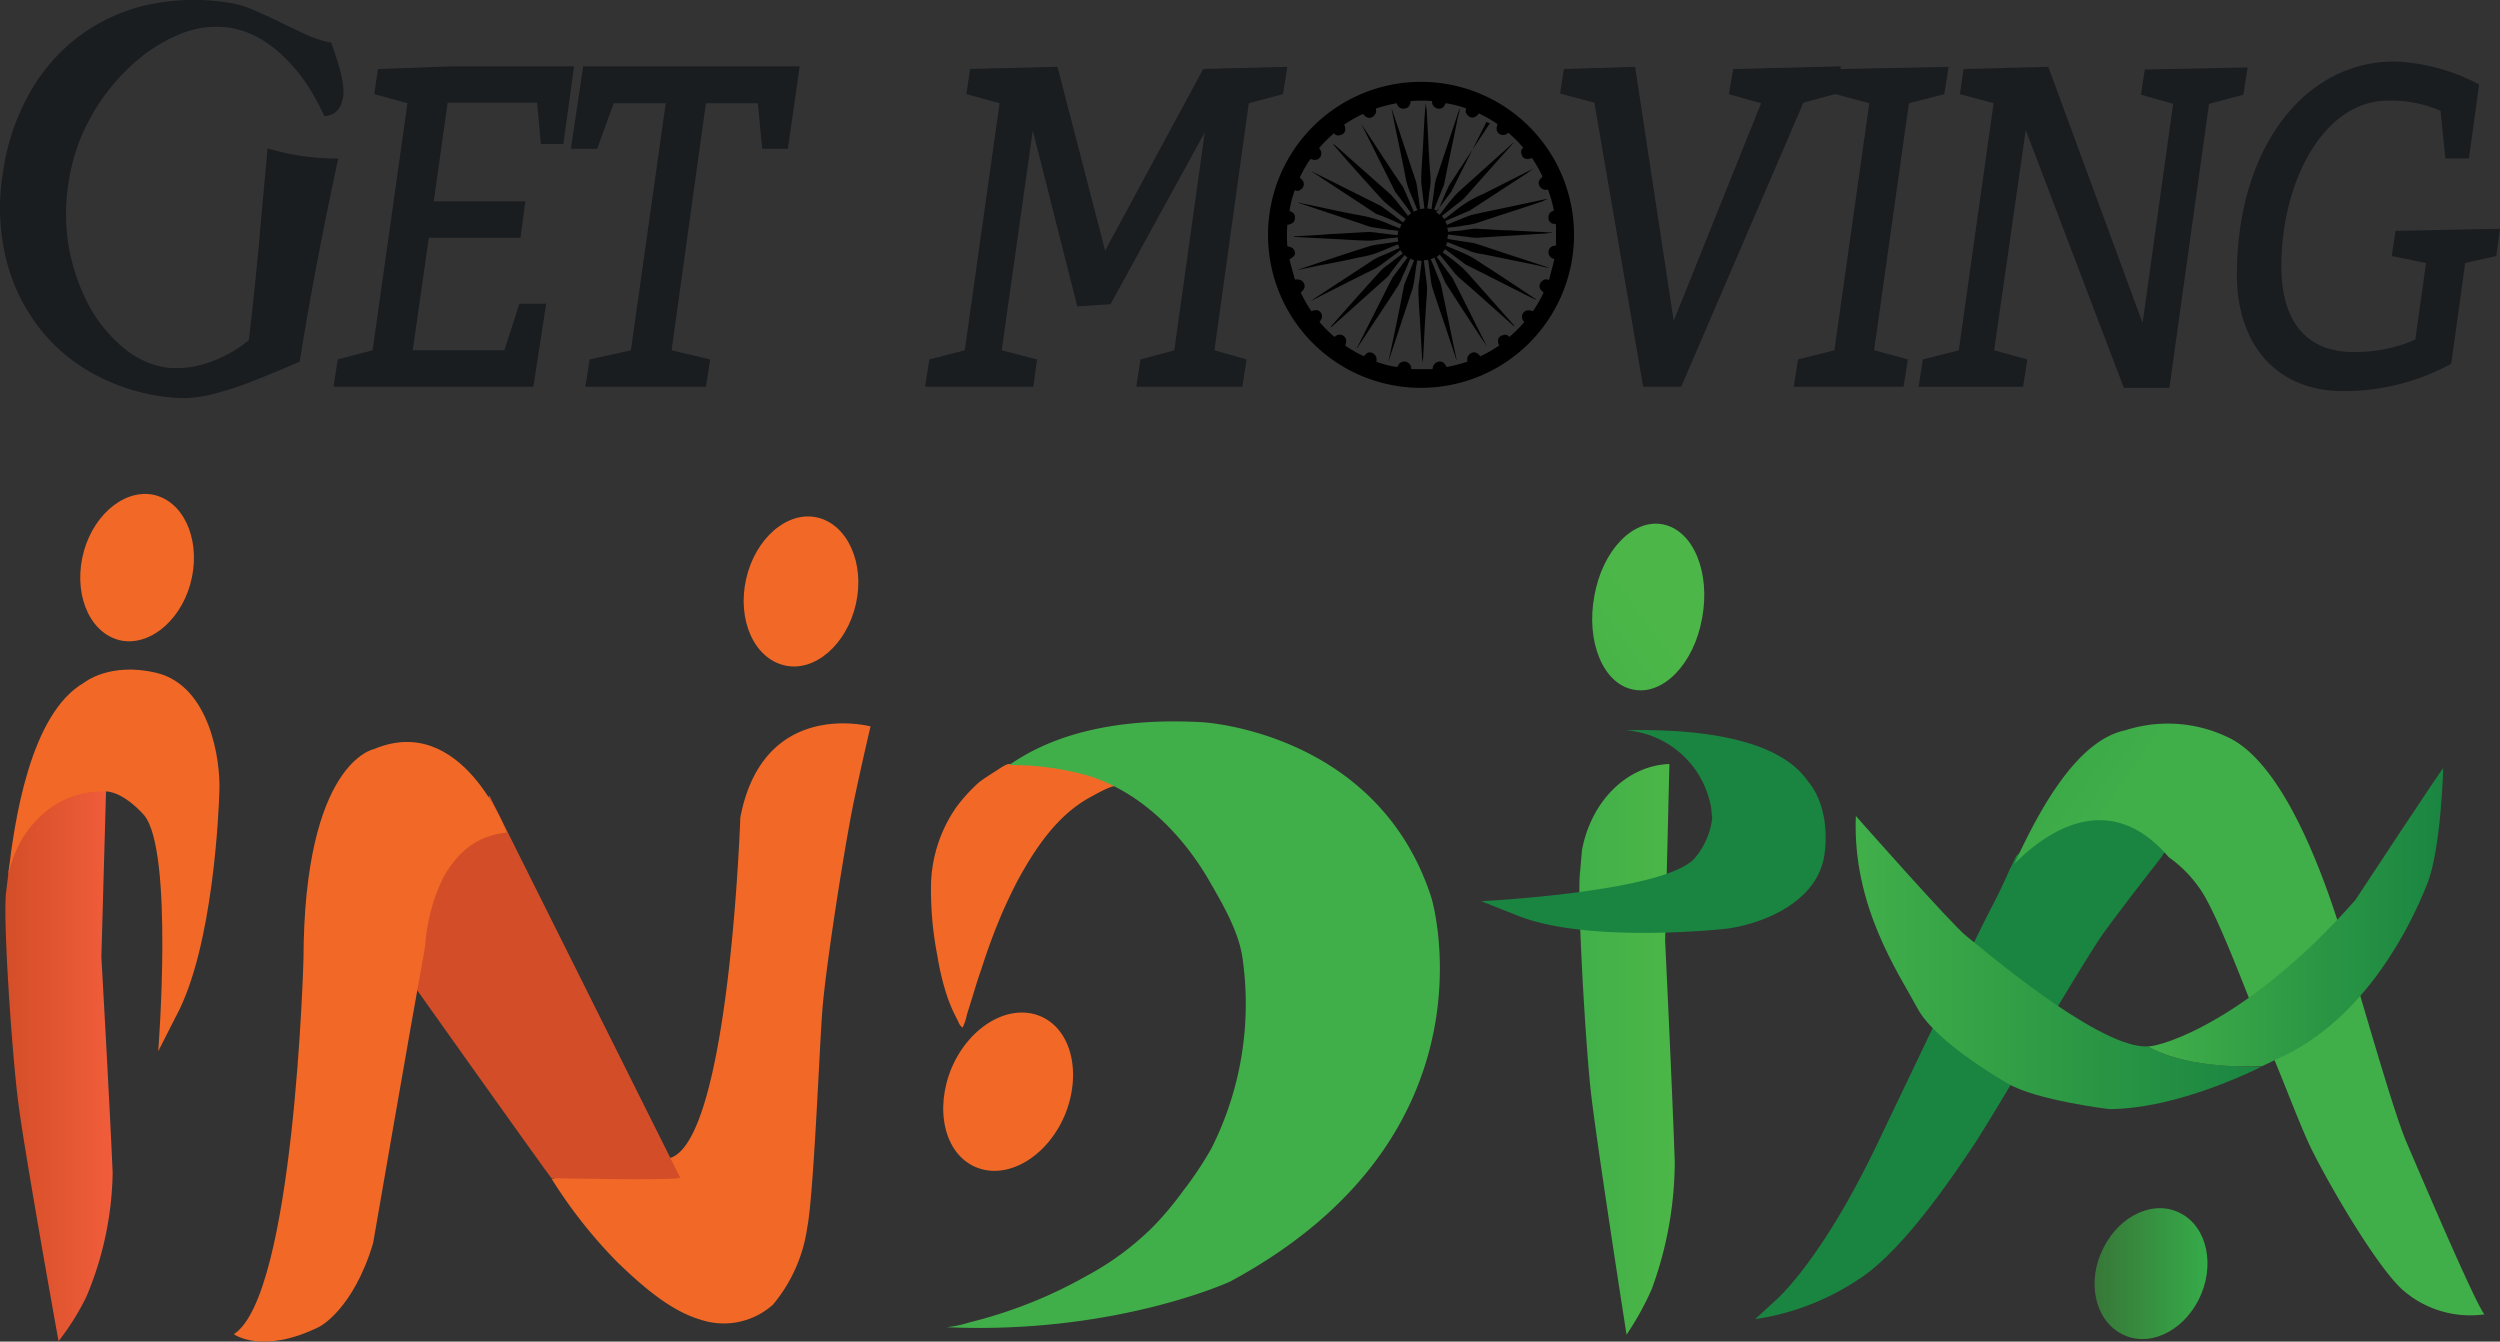
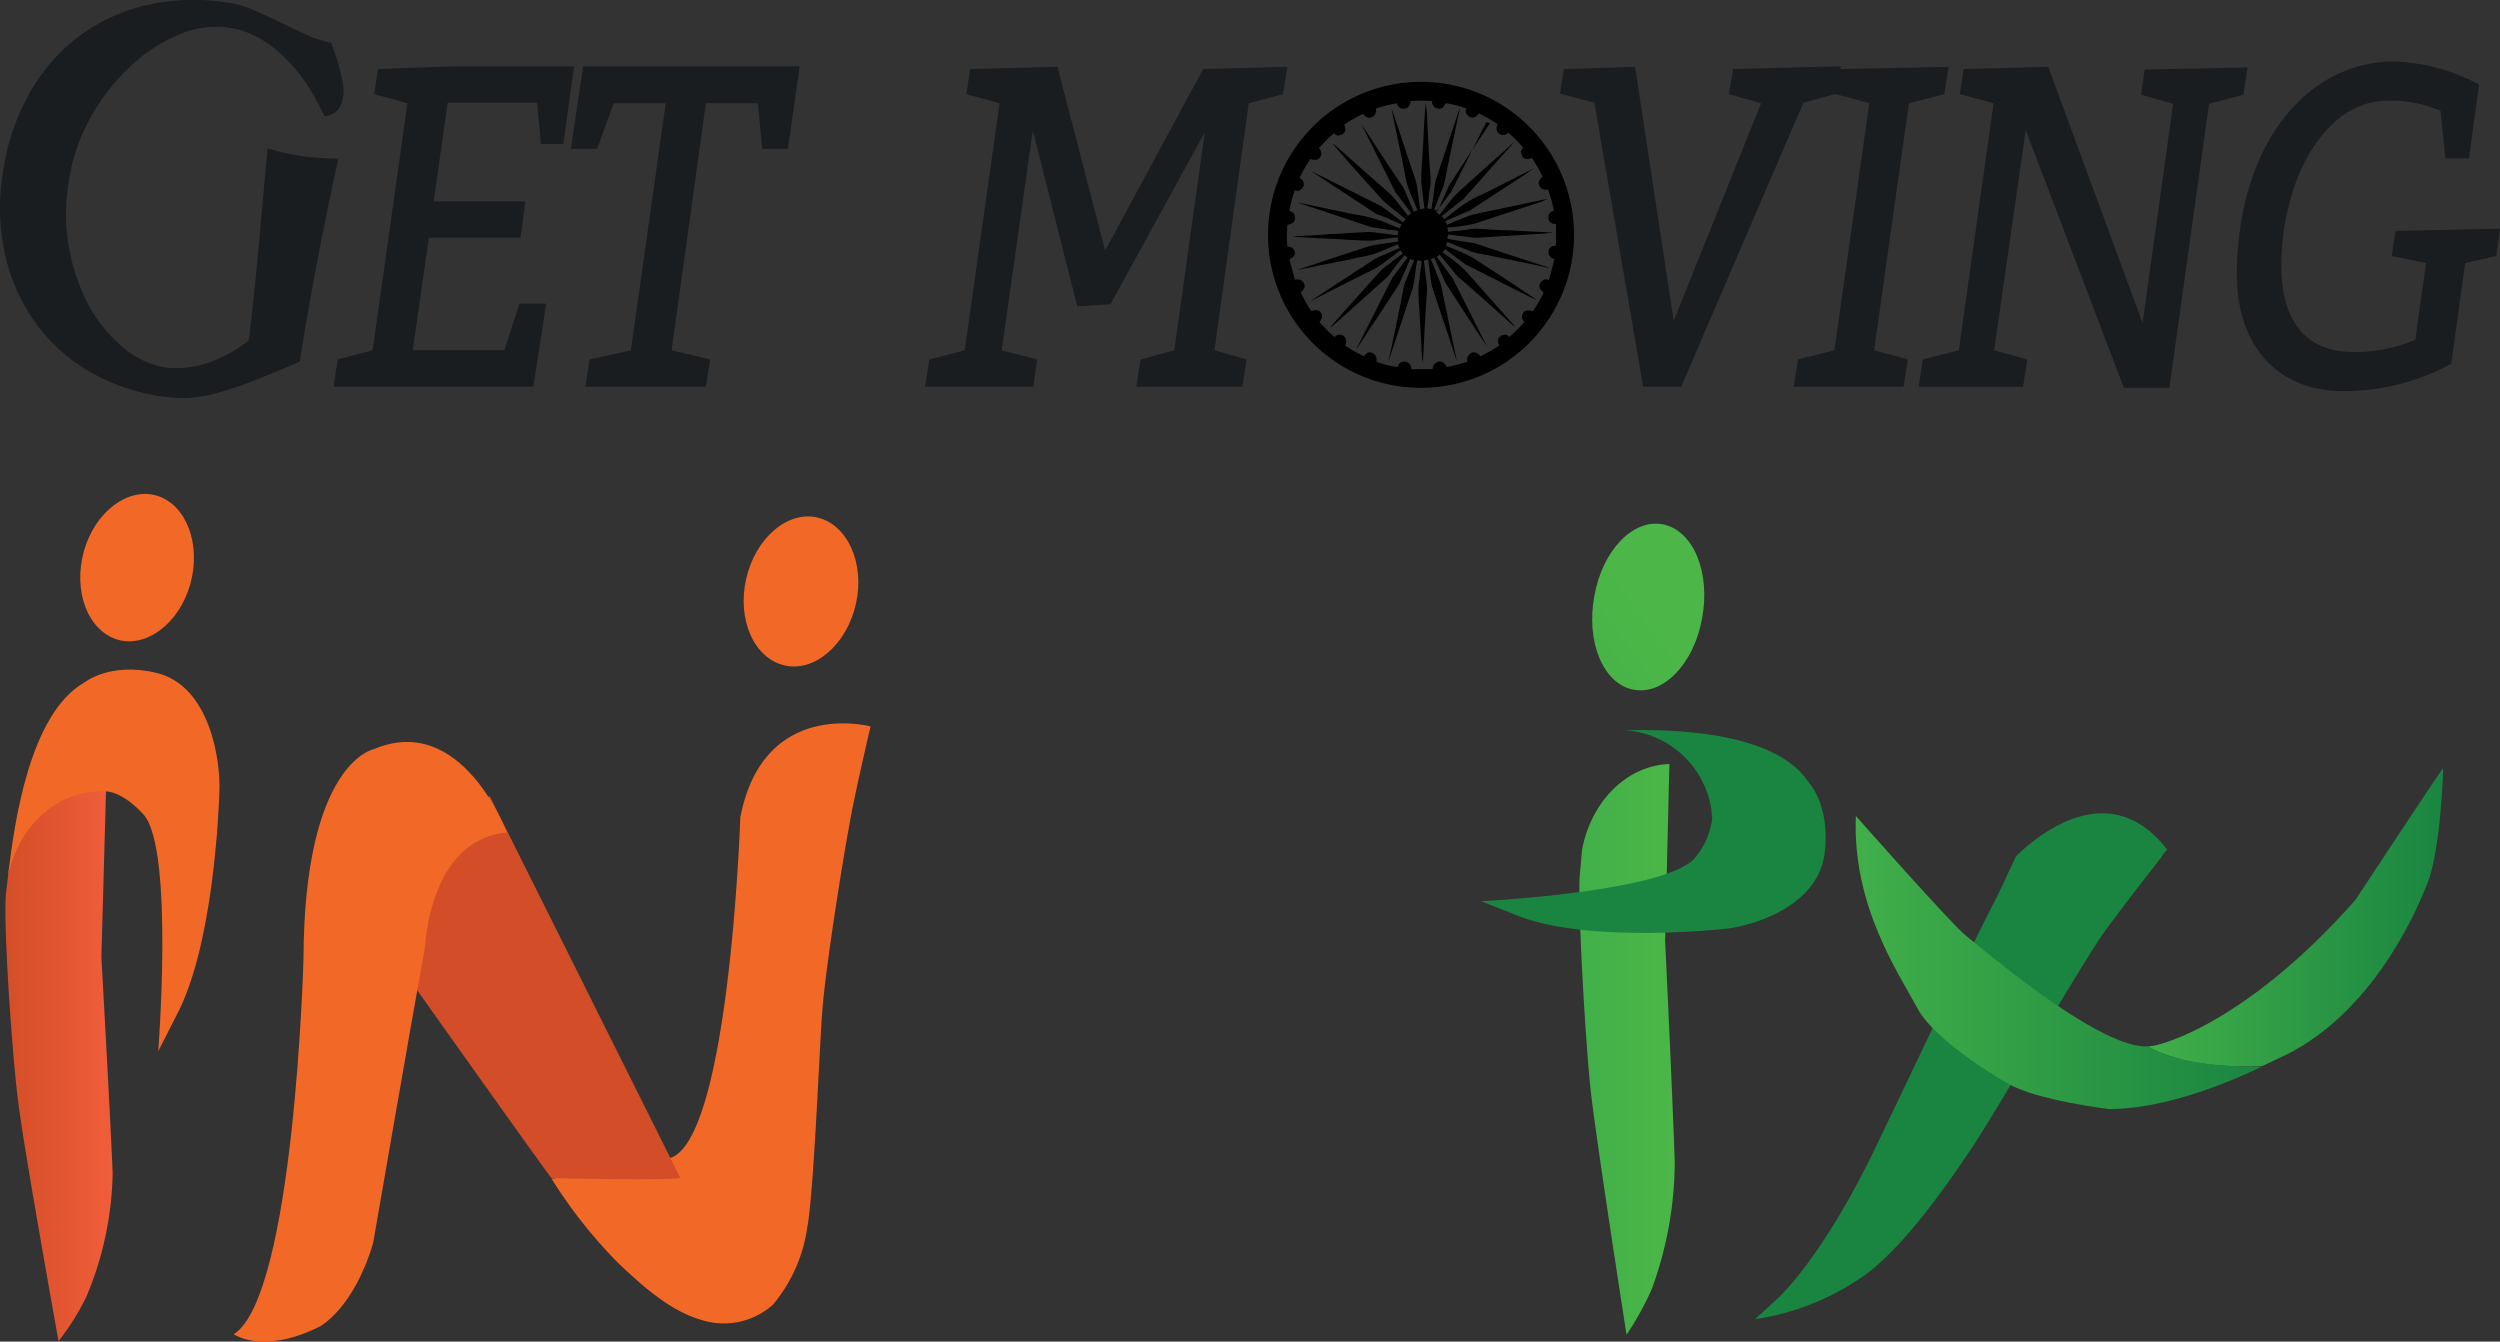
<svg xmlns="http://www.w3.org/2000/svg" xmlns:xlink="http://www.w3.org/1999/xlink" width="199.253" height="106.926" viewBox="0 0 199.253 106.926">
  <rect x="0" y="0" width="199.253" height="106.926" fill="#333333" stroke="none" />
  <defs>
    <linearGradient id="linear-gradient" x1="0.433" y1="-1.054" x2="0.368" y2="-0.952" gradientUnits="objectBoundingBox">
      <stop offset="0" stop-color="#41af49" />
      <stop offset="1" stop-color="#1a8541" />
    </linearGradient>
    <linearGradient id="linear-gradient-2" x1="0.837" y1="-0.523" x2="-0.076" y2="-1.327" xlink:href="#linear-gradient" />
    <linearGradient id="linear-gradient-3" x1="0" y1="-1.595" x2="1.002" y2="-1.595" xlink:href="#linear-gradient" />
    <linearGradient id="linear-gradient-4" x1="0" y1="-1.256" x2="1" y2="-1.256" xlink:href="#linear-gradient" />
    <linearGradient id="linear-gradient-5" x1="-0.003" y1="-8.947" x2="0.999" y2="-8.947" gradientUnits="objectBoundingBox">
      <stop offset="0" stop-color="#387337" />
      <stop offset="1" stop-color="#35af4a" />
    </linearGradient>
    <linearGradient id="linear-gradient-6" x1="0.004" y1="-0.968" x2="1.004" y2="-0.968" gradientUnits="objectBoundingBox">
      <stop offset="0" stop-color="#d34e28" />
      <stop offset="1" stop-color="#f15d3a" />
    </linearGradient>
    <linearGradient id="linear-gradient-7" y1="-0.88" x2="1" y2="-0.88" gradientUnits="objectBoundingBox">
      <stop offset="0" stop-color="#41af49" />
      <stop offset="1" stop-color="#4cb748" />
    </linearGradient>
    <linearGradient id="linear-gradient-8" x1="0.926" y1="-1.88" x2="0.034" y2="-0.682" xlink:href="#linear-gradient" />
    <linearGradient id="linear-gradient-9" x1="0.5" y1="-0.217" x2="0.5" y2="-1.217" xlink:href="#linear-gradient" />
    <linearGradient id="linear-gradient-10" x1="0.306" y1="1.953" x2="1.124" y2="1.093" xlink:href="#linear-gradient-7" />
    <linearGradient id="linear-gradient-11" x1="0.081" y1="-0.85" x2="0.887" y2="-1.782" gradientUnits="objectBoundingBox">
      <stop offset="0" stop-color="#d34e28" />
      <stop offset="1" stop-color="#f06722" />
    </linearGradient>
  </defs>
  <g id="get_moving_india_logo_footer" data-name="get moving india logo footer" transform="translate(-4.467 -8.626)">
    <path id="Path_44" data-name="Path 44" d="M6.616,16.431a14.751,14.751,0,0,1,3.758-4.613,14.51,14.51,0,0,1,5.381-2.691,17.15,17.15,0,0,1,6.833-.3,7.315,7.315,0,0,1,2.093.6c.683.3,1.367.6,2.05.94s1.367.641,2.05.982a9.23,9.23,0,0,0,2.093.683l.513,1.538a10.734,10.734,0,0,1,.427,1.879,2.907,2.907,0,0,1-.214,1.623,1.483,1.483,0,0,1-1.281.811,20.53,20.53,0,0,0-1.11-2.093,13.394,13.394,0,0,0-1.666-2.178,10.388,10.388,0,0,0-2.221-1.836,7.127,7.127,0,0,0-2.862-.982,7.55,7.55,0,0,0-3.758.6,12.91,12.91,0,0,0-3.8,2.477,16.646,16.646,0,0,0-3.16,4.015,15.084,15.084,0,0,0-1.794,5.211,15.39,15.39,0,0,0,.043,5.424,16.042,16.042,0,0,0,1.623,4.57,11.586,11.586,0,0,0,2.733,3.289,6.949,6.949,0,0,0,3.331,1.538,7.58,7.58,0,0,0,2.99-.256,10.378,10.378,0,0,0,3.63-1.922c.3-2.477.555-5.04.811-7.688.214-2.605.47-5.168.683-7.6a19.356,19.356,0,0,0,5.638.811c-.6,2.733-1.153,5.467-1.666,8.157s-.982,5.339-1.409,8.029c-1.666.726-3.032,1.281-4.143,1.708a26.035,26.035,0,0,1-2.862.9,10.674,10.674,0,0,1-2.093.3,13.747,13.747,0,0,1-1.836-.128A16.01,16.01,0,0,1,11.4,38.127a13.737,13.737,0,0,1-4.271-4.015,14.693,14.693,0,0,1-2.306-5.424,17.163,17.163,0,0,1-.128-6.278A17.857,17.857,0,0,1,6.616,16.431Z" transform="translate(0 0)" fill="#191d20" />
    <path id="Path_45" data-name="Path 45" d="M70.245,21.214,76.224,21h9.652l-.854,6.193H83.228l-.3-3.289H75.8l-1.11,7.859h7.3l-.384,2.9H74.3l-1.281,8.969h7.3l1.2-3.716h2.135l-1.025,6.62H66.7l.342-2.178,2.776-.726,2.776-19.689-2.648-.726Z" transform="translate(-35.654 -7.089)" fill="#191d20" />
    <path id="Path_46" data-name="Path 46" d="M126.247,27.577l-.342-3.63h-4.143l-2.733,19.689,3.075.726-.342,2.178h-9.61l.342-2.178,3.289-.726,2.776-19.689h-4.143l-1.324,3.63H111L111.982,21h17.255l-.94,6.577Z" transform="translate(-61.034 -7.089)" fill="#191d20" />
    <path id="Path_47" data-name="Path 47" d="M200.163,43.693l2.563.726-.342,2.178h-8.456l.342-2.178,2.691-.726,2.434-17.383-7.517,13.71-2.648.171-3.545-14.009-2.477,17.511,2.819.726-.3,2.178H177.1l.342-2.178,2.819-.726L183.037,24l-2.648-.726.3-2.007,6.962-.171,3.8,14.649,7.816-14.478,6.705-.171-.342,2.178L202.9,24Z" transform="translate(-98.903 -7.146)" fill="#191d20" />
    <path id="Path_48" data-name="Path 48" d="M295.9,21.214l5.68-.171,3.075,20.244,6.962-17.34-2.563-.726.342-2.007L317.98,21l-.342,2.178-2.648.726L305.252,46.54H302.22L298.333,23.9l-2.733-.726Z" transform="translate(-166.792 -7.089)" fill="#191d20" />
    <path id="Path_49" data-name="Path 49" d="M342.788,21.271l8.755-.171-.342,2.178L348.382,24l-2.776,19.689,2.691.726-.342,2.178H339.2l.342-2.178,2.9-.726L345.222,24l-2.691-.726Z" transform="translate(-191.771 -7.146)" fill="#191d20" />
    <path id="Path_50" data-name="Path 50" d="M365.789,23.278l.3-2.007,6.748-.171,7.517,20.415,2.434-17.468-2.563-.726.3-2.007,8.2-.171-.342,2.178-2.733.726-3.16,22.636h-3.63L371.042,26.14l-2.52,17.554,2.648.726-.342,2.178H362.5l.342-2.178,2.862-.726L368.479,24Z" transform="translate(-205.12 -7.146)" fill="#191d20" />
    <path id="Path_51" data-name="Path 51" d="M440.393,27.83h-1.879l-.384-3.8a9.921,9.921,0,0,0-4.185-.811c-5.125,0-8.5,6.449-8.5,13.2,0,4.143,1.794,6.833,5.723,6.833a11.959,11.959,0,0,0,4.954-.982l.854-6.107-2.733-.555.3-2.007,8.328-.171-.3,2.178-2.477.555-1.11,8.029a17.809,17.809,0,0,1-8.627,2.178c-5.3,0-8.456-3.716-8.456-9.268,0-10.037,5.339-17,12.557-17a15.385,15.385,0,0,1,6.748,1.836Z" transform="translate(-239.151 -6.573)" fill="#191d20" />
    <path id="Path_52" data-name="Path 52" d="M352.8,163.821c-.171.384-.342.726-.513,1.068-.512,1.153-.982,2.136-1.324,2.776-1.58,3.032-4.869,9.994-9.353,19.347-4.484,9.311-8.029,12.258-8.029,12.258L332,200.722a20.189,20.189,0,0,0,8.157-3.118c3.545-2.221,7.517-8.158,9.183-10.635s9.012-15.119,10.506-17.126c1.452-2.007,4.527-5.937,4.527-5.937a2.626,2.626,0,0,1,.47-.6C360.4,157.543,354.849,161.814,352.8,163.821Z" transform="translate(-187.646 -86.957)" fill="url(#linear-gradient)" />
-     <path id="Path_53" data-name="Path 53" d="M411.663,177.08c-1.2-2.776-4.057-13.154-5.424-17.425s-4.484-12.9-8.841-14.906a11.059,11.059,0,0,0-8.157-.555c-3.887.811-6.876,6.364-8.841,10.635,2.135-2.135,7.346-6.321,12.3-.513a10.005,10.005,0,0,1,2.392,2.392c1.452,1.922,4.1,9.268,5.253,11.959,1.2,2.691,2.349,5.851,3.374,8.158.9,2.093,5.253,9.823,7.6,11.959a8.173,8.173,0,0,0,6.535,1.965C417.087,189.808,412.859,179.857,411.663,177.08Z" transform="translate(-215.375 -77.367)" fill="url(#linear-gradient-2)" />
    <path id="Path_54" data-name="Path 54" d="M374.054,179.265h-.3c-4.057-.171-13.069-7.944-14.179-8.8s-8.8-9.567-8.8-9.567c-.3,7.218,3.459,12.6,4.912,15.333s7.175,5.979,7.175,5.979c2.306,1.367,8.115,2.05,8.115,2.05,4.57,0,9.866-2.264,12.129-3.374C381.144,180.888,376.745,180.845,374.054,179.265Z" transform="translate(-198.394 -87.239)" fill="url(#linear-gradient-3)" />
    <path id="Path_55" data-name="Path 55" d="M421.828,162.5c-8.414,9.524-15.333,11.66-16.528,11.66,2.691,1.58,7.09,1.666,9.1,1.58.726-.342,1.153-.555,1.153-.555,7.261-3.16,10.934-11.233,12-13.966,1.11-2.733,1.281-9.225,1.281-9.225C428.876,151.782,421.828,162.5,421.828,162.5Z" transform="translate(-229.64 -82.136)" fill="url(#linear-gradient-4)" />
-     <path id="Path_56" data-name="Path 56" d="M403.651,241.354c-1.324,2.648-4.1,3.887-6.193,2.733-2.093-1.11-2.776-4.186-1.409-6.833,1.324-2.648,4.1-3.887,6.193-2.733C404.334,235.631,404.975,238.706,403.651,241.354Z" transform="translate(-223.934 -129.169)" fill="url(#linear-gradient-5)" />
    <path id="Path_57" data-name="Path 57" d="M178.6,208.5Z" transform="translate(-99.762 -114.509)" fill="none" />
    <path id="Path_58" data-name="Path 58" d="M216.2,217.1" transform="translate(-121.304 -119.436)" fill="#fff" opacity="0.5" />
    <path id="Path_59" data-name="Path 59" d="M5.742,161.905c-.085.811-.171,1.495-.214,1.837-.256,2.093.47,12.941.982,16.785.47,3.8,3.2,18.963,3.2,18.963a19.755,19.755,0,0,0,2.221-3.545,26.43,26.43,0,0,0,2.093-9.866c-.214-5.082-.9-17.212-.9-17.212l.384-13.667A8.445,8.445,0,0,0,5.742,161.905Z" transform="translate(-0.578 -83.973)" fill="url(#linear-gradient-6)" />
    <path id="Path_60" data-name="Path 60" d="M22.827,143.368c.128-2.563-.769-8.5-5-9.524-3.716-.9-5.766.769-5.766.769C7.708,137.09,6.47,145.846,6,149.946c.811-3.758,3.716-6.791,7.816-6.663h0l-.811.043c.085,0,.982-.043,1.025-.043h-.214c1.538.128,3.032,1.922,3.032,1.922,2.349,2.9,1.11,18.792,1.11,18.792l1.409-2.776C22.358,155.711,22.785,144.692,22.827,143.368Z" transform="translate(-0.878 -71.586)" fill="#f26927" />
    <path id="Path_61" data-name="Path 61" d="M28.348,107.42c-.641,3.2-3.16,5.467-5.552,5.082-2.434-.427-3.844-3.374-3.2-6.577s3.16-5.467,5.552-5.082C27.58,101.27,28.989,104.217,28.348,107.42Z" transform="translate(-8.578 -52.807)" fill="#f26927" />
    <path id="Path_62" data-name="Path 62" d="M299.414,158.033c-.085.854-.128,1.538-.171,1.879-.214,2.135.427,13.283.854,17.255.427,3.929,2.862,19.518,2.862,19.518a23.186,23.186,0,0,0,2.007-3.63,29.614,29.614,0,0,0,1.836-10.122c-.171-5.211-.769-17.682-.769-17.682l.342-14.051C302.959,151.328,300.14,154.19,299.414,158.033Z" transform="translate(-168.855 -81.682)" fill="url(#linear-gradient-7)" />
    <path id="Path_63" data-name="Path 63" d="M300.162,160.726c2.349-.214,7.645-1.794,8.115-6.15.427-3.8-1.324-5.595-1.324-5.595-2.691-4.015-10.805-4.186-14.564-4.1a7.471,7.471,0,0,1,6.919,6.919h0s-.128-.811-.128-.769a8.548,8.548,0,0,0,.171,1.025c0-.085-.043-.128-.043-.214a5.993,5.993,0,0,1-1.409,3.246c-2.392,2.691-17,3.417-17,3.417l2.691,1.068C288.844,161.794,298.923,160.854,300.162,160.726Z" transform="translate(-158.371 -78.053)" fill="url(#linear-gradient-8)" />
-     <path id="Path_64" data-name="Path 64" d="M180.207,154.659a11.264,11.264,0,0,0-2.007,6.535q0,1.345.128,2.691c.085.854.214,1.751.384,2.605a20.579,20.579,0,0,0,.769,3.2,11.744,11.744,0,0,0,.641,1.538l.256.513a.965.965,0,0,0,.342.47,4.133,4.133,0,0,0,.342-1.025c.128-.427.256-.811.384-1.239.256-.811.47-1.58.769-2.392a47.914,47.914,0,0,1,1.751-4.7c.384-.854.769-1.666,1.2-2.477,1.409-2.563,3.161-5.168,5.808-6.577.256-.128,1.837-1.068,2.135-.811-2.05-1.751-8.029-1.794-8.67-1.794-.3,0-.9.47-1.2.641-.384.256-.811.513-1.2.811A13.461,13.461,0,0,0,180.207,154.659Z" transform="translate(-99.533 -81.682)" fill="#f26927" />
-     <path id="Path_65" data-name="Path 65" d="M219.752,157.324c-4.271-13.283-18.28-14.009-18.28-14.009-7.688-.427-12.471,1.367-15.375,3.417a22.566,22.566,0,0,1,6.321.854c4.1,1.281,7.389,4.57,9.524,8.2,1.11,1.922,2.52,4.271,2.776,6.534a25.567,25.567,0,0,1-2.52,14.991,28.23,28.23,0,0,1-2.221,3.331,25.72,25.72,0,0,1-2.392,2.862,22.747,22.747,0,0,1-5.3,3.929,36.873,36.873,0,0,1-9.353,3.716,8.771,8.771,0,0,1-1.837.384c13.411.6,22.593-3.63,22.593-3.63C225.432,176.2,219.752,157.324,219.752,157.324Z" transform="translate(-101.194 -77.128)" fill="url(#linear-gradient-9)" />
    <path id="Path_66" data-name="Path 66" d="M107.4,179.919a38.538,38.538,0,0,0,5.3,6.705c1.836,1.751,4.1,3.8,6.577,4.527a5.869,5.869,0,0,0,5.766-1.2,12.2,12.2,0,0,0,2.733-6.15c.513-2.563.982-14.521,1.2-17.255.256-3.374,1.58-11.745,2.178-14.948.384-2.264,1.666-7.73,1.666-7.73s-8.542-2.306-10.378,7.261c0,0-.854,25.54-5.552,27.12" transform="translate(-58.971 -77.344)" fill="#f26927" />
    <path id="Path_67" data-name="Path 67" d="M152.194,111.962c-.726,3.246-3.289,5.467-5.68,4.912-2.434-.555-3.8-3.63-3.075-6.876s3.289-5.467,5.68-4.912S152.92,108.716,152.194,111.962Z" transform="translate(-79.507 -55.214)" fill="#f26927" />
    <path id="Path_68" data-name="Path 68" d="M310.349,113.887c-.641,3.63-3.118,6.193-5.509,5.68-2.392-.47-3.758-3.844-3.075-7.474.641-3.63,3.118-6.193,5.51-5.68S311.032,110.256,310.349,113.887Z" transform="translate(-170.223 -55.985)" fill="url(#linear-gradient-10)" />
-     <path id="Path_69" data-name="Path 69" d="M181.175,201.944c1.452-3.331,4.613-5.125,7.09-4.057s3.289,4.613,1.879,7.944c-1.452,3.331-4.613,5.125-7.09,4.057S179.765,205.276,181.175,201.944Z" transform="translate(-100.842 -108.252)" fill="#f26927" />
    <path id="Path_70" data-name="Path 70" d="M78.4,170.254s12.3,17.34,12.386,17.34c0,0,10.079.214,10.25-.043L85.831,157.1Z" transform="translate(-42.357 -85.062)" fill="url(#linear-gradient-11)" />
    <path id="Path_71" data-name="Path 71" d="M59.29,147.647s-5.595.982-5.638,16.785c0,0-.726,26.779-5.552,29.854,0,0,2.264,1.666,6.833-.6,0,0,2.691-1.367,4.271-6.663,0,0,2.819-16.315,4.143-23.661,0,0,.342-8.5,6.492-9.054C69.882,154.309,66.294,144.7,59.29,147.647Z" transform="translate(-24.998 -79.324)" fill="#f26927" />
    <g id="Group_7" data-name="Group 7" transform="translate(105.531 15.15)">
      <path id="Path_72" data-name="Path 72" d="M241.1,36.072a12.194,12.194,0,1,1,12.172,12.215A12.176,12.176,0,0,1,241.1,36.072Zm1.708,1.965c.128.555.3,1.11.427,1.623.384-.043.6.043.726.3s.043.47-.256.726a10.38,10.38,0,0,0,.854,1.495c.3-.128.555-.128.726.085s.171.47-.085.769a10.537,10.537,0,0,0,1.2,1.2.541.541,0,0,1,.726-.085c.214.171.256.384.128.769a10.384,10.384,0,0,0,1.495.854c.214-.3.427-.384.683-.256a.581.581,0,0,1,.3.683,7.341,7.341,0,0,0,1.666.427c0-.043,0-.043.043-.043a.528.528,0,0,1,.6-.384.548.548,0,0,1,.47.513c0,.085.043.085.085.085h1.623a.608.608,0,0,1,.47-.6c.3-.043.47.085.641.427a11.929,11.929,0,0,0,1.666-.427.581.581,0,0,1,.3-.683c.256-.128.47-.043.726.256a10.385,10.385,0,0,0,1.495-.854c-.128-.3-.128-.555.085-.726.085-.085.214-.085.3-.128a.406.406,0,0,1,.427.171,10.535,10.535,0,0,0,1.2-1.2.541.541,0,0,1-.085-.726c.171-.214.384-.256.769-.128a10.377,10.377,0,0,0,.854-1.495c-.3-.214-.384-.427-.3-.683a.629.629,0,0,1,.214-.256.439.439,0,0,1,.513-.043c.128-.555.3-1.11.427-1.666a.149.149,0,0,1-.085-.043.551.551,0,0,1-.384-.555.5.5,0,0,1,.47-.47c.128,0,.128-.043.128-.171V35.389c0-.128,0-.171-.171-.171a.466.466,0,0,1-.427-.47.518.518,0,0,1,.342-.555c.043,0,.043,0,.085-.043a9.338,9.338,0,0,0-.47-1.666.581.581,0,0,1-.683-.3c-.128-.256-.043-.47.256-.726a10.383,10.383,0,0,0-.854-1.495c-.3.128-.555.128-.726-.085-.085-.085-.085-.214-.128-.3a.406.406,0,0,1,.171-.427,10.541,10.541,0,0,0-1.2-1.2.541.541,0,0,1-.726.085c-.214-.171-.256-.384-.128-.769a10.375,10.375,0,0,0-1.495-.854c-.214.3-.427.384-.683.3a.628.628,0,0,1-.256-.214.383.383,0,0,1-.043-.47,7.963,7.963,0,0,0-1.666-.427c-.128.342-.3.47-.6.427a.537.537,0,0,1-.47-.6,11.4,11.4,0,0,0-1.708,0c-.043.384-.214.555-.47.6a.543.543,0,0,1-.641-.427,13.073,13.073,0,0,0-1.666.427.581.581,0,0,1-.3.683c-.256.128-.47.043-.726-.256a10.378,10.378,0,0,0-1.495.854c.128.3.128.555-.085.726-.085.085-.214.085-.3.128a.406.406,0,0,1-.427-.171,10.538,10.538,0,0,0-1.2,1.2.541.541,0,0,1,.085.726c-.171.214-.384.256-.769.128a10.377,10.377,0,0,0-.854,1.495c.3.214.384.427.3.683a.628.628,0,0,1-.214.256.383.383,0,0,1-.47.043,7.964,7.964,0,0,0-.427,1.666c.342.128.47.3.427.6,0,.256-.171.427-.6.513a11.405,11.405,0,0,0,0,1.708c.384.043.555.214.6.47C243.278,37.7,243.15,37.866,242.808,38.037Z" transform="translate(-241.1 -23.9)" />
      <path id="Path_73" data-name="Path 73" d="M261.275,29.467c0,.043-.043.043-.043.085-.9,1.794-1.794,3.545-2.691,5.339-.043.043-.043.128-.085.171L257.3,36.6c0,.043-.043.043-.043.085.085.085.171.128.256.214l.085-.085c.384-.513.769-1.025,1.2-1.495l.256-.256c1.41-1.281,2.862-2.563,4.271-3.844.043-.043.085-.043.128-.085-.128.128-.256.3-.384.427-1.2,1.324-2.392,2.691-3.587,4.015a4.529,4.529,0,0,1-.513.427c-.384.3-.812.641-1.2.94-.043,0-.043.043-.085.043.085.085.128.171.214.256.256-.171.513-.384.726-.555a.59.59,0,0,1,.171-.128,8.994,8.994,0,0,1,2.221-1.324c1.367-.683,2.691-1.367,4.057-2.05.043,0,.043-.043.085-.043a5.553,5.553,0,0,0-.641.427c-1.495.982-2.947,1.922-4.442,2.9a.859.859,0,0,1-.342.171c-.555.256-1.111.47-1.666.726-.043,0-.043.043-.085.043.043.085.085.214.128.3a.149.149,0,0,0,.085-.043c.6-.256,1.2-.513,1.794-.726.3-.085.6-.128.9-.214,1.708-.342,3.417-.726,5.082-1.068h.171a1.785,1.785,0,0,0-.427.171c-1.751.6-3.545,1.153-5.3,1.751a6.631,6.631,0,0,1-.9.171c-.427.085-.854.128-1.281.171h-.085c0,.128.043.214.043.342a5.232,5.232,0,0,1,.812-.085c.427-.043.854-.128,1.281-.171.342,0,.641.043.982.043.555.043,1.153.085,1.708.085l2.477.128c.3,0,.6.043.94.043.043,0,.085,0,.085.043a1.6,1.6,0,0,0-.47.043c-.94.043-1.922.128-2.862.171l-2.007.128c-.214,0-.427.043-.641.043a5.233,5.233,0,0,1-.812-.085c-.512-.043-.982-.128-1.495-.171,0,.128-.043.214-.043.342l.769.128c.47.085.9.128,1.367.214.171.043.384.128.555.171,1.751.6,3.5,1.153,5.3,1.751.043,0,.043,0,.085.043a4.968,4.968,0,0,1-.769-.171c-1.452-.3-2.947-.6-4.4-.9a6.047,6.047,0,0,1-.854-.171c-.256-.085-.513-.214-.769-.3l-1.281-.513c-.043.085-.085.214-.128.3.043,0,.085.043.128.043.6.256,1.153.47,1.751.769a5.081,5.081,0,0,1,.641.384c1.538.982,3.075,2.007,4.613,3.032.043,0,.043.043.085.085-.171-.085-.384-.171-.555-.256-1.623-.811-3.289-1.666-4.912-2.477-.043-.043-.128-.043-.171-.085l-1.538-1.153c-.043,0-.043-.043-.085-.085-.085.085-.128.171-.214.256a3.261,3.261,0,0,0,.47.342c.384.3.769.6,1.11.9.214.214.427.427.641.683,1.153,1.281,2.306,2.605,3.459,3.887.043.043.043.043.043.085-.043,0-.043-.043-.085-.043-1.495-1.324-2.947-2.648-4.442-3.929-.043-.043-.085-.128-.171-.171-.384-.513-.811-1.025-1.2-1.495a.149.149,0,0,1-.043-.085c-.085.085-.171.128-.256.214.043.043.043.085.085.085.384.513.726.982,1.11,1.495a1.072,1.072,0,0,1,.171.3c.9,1.751,1.751,3.5,2.648,5.253,0,.043.043.043.043.085,0-.043-.043-.043-.043-.085-1.11-1.666-2.221-3.374-3.289-5.04-.043-.043-.043-.085-.085-.171-.256-.6-.513-1.153-.769-1.751,0-.043-.043-.085-.043-.128-.085.043-.214.085-.3.128,0,.043,0,.085.043.085.256.6.47,1.2.726,1.794a4.968,4.968,0,0,1,.171.769c.384,1.751.726,3.545,1.11,5.3v.085c-.085-.214-.128-.427-.214-.641-.555-1.708-1.153-3.417-1.708-5.125a3.663,3.663,0,0,1-.128-.726c-.085-.513-.128-.982-.214-1.495-.128,0-.214.043-.342.043.043.214.043.384.085.6.043.513.128.982.171,1.495a7.569,7.569,0,0,1-.043.982q-.064,1.025-.128,2.05c-.043.811-.085,1.666-.128,2.477,0,.214-.043.47-.043.683a1.453,1.453,0,0,0-.043-.427c-.085-1.239-.128-2.477-.214-3.673-.043-.641-.085-1.281-.085-1.922a3.758,3.758,0,0,1,.085-.726c.043-.513.128-.982.171-1.495-.128,0-.214-.043-.342-.043-.043.128-.043.3-.085.427-.085.555-.128,1.11-.256,1.666-.043.256-.171.513-.256.811-.555,1.666-1.11,3.374-1.666,5.04,0,.043,0,.043-.043.085.043-.171.085-.384.128-.555.384-1.794.769-3.63,1.11-5.424,0-.043.043-.128.043-.171.256-.641.513-1.239.769-1.879-.085-.043-.214-.085-.3-.128-.171.342-.3.726-.47,1.068-.128.256-.214.513-.342.769l-.128.256c-1.068,1.666-2.178,3.289-3.246,4.954,0,.043-.043.043-.085.085a.149.149,0,0,1,.043-.085c.9-1.794,1.794-3.545,2.691-5.339a.324.324,0,0,0,.085-.171l1.153-1.538c0-.043.043-.043.085-.085-.085-.085-.171-.128-.256-.214-.043.043-.085.128-.128.171-.384.47-.769.94-1.11,1.452l-.214.214c-1.452,1.281-2.9,2.605-4.356,3.887a.149.149,0,0,1-.085.043c0-.043.043-.043.043-.085,1.324-1.495,2.648-2.99,3.972-4.442a3.746,3.746,0,0,1,.641-.513c.342-.3.726-.555,1.11-.854-.085-.085-.128-.171-.214-.256-.043.043-.085.043-.085.085-.384.3-.811.6-1.2.9a5.863,5.863,0,0,1-.854.555c-1.666.811-3.331,1.666-5,2.52-.043,0-.043.043-.085.043.3-.171.555-.384.854-.555,1.409-.94,2.819-1.837,4.228-2.776a4.732,4.732,0,0,1,.811-.384l1.153-.513c.043,0,.085-.043.128-.043-.043-.085-.085-.214-.128-.3-.3.128-.641.256-.94.384-.171.085-.342.128-.513.214a7.243,7.243,0,0,1-1.58.427c-1.11.256-2.221.47-3.374.683-.513.128-1.068.214-1.58.342H246.2c.043,0,.043,0,.085-.043,1.922-.641,3.8-1.281,5.723-1.879a3.667,3.667,0,0,1,.726-.128c.47-.085.94-.128,1.409-.214h.085c0-.128-.043-.214-.043-.342-.256.043-.513.043-.769.085-.427.043-.854.128-1.324.171h-.555c-1.111-.043-2.221-.128-3.331-.171l-2.264-.128a.042.042,0,0,1-.043-.043h.043c.94-.043,1.837-.085,2.776-.171,1.068-.043,2.135-.128,3.16-.171a5.837,5.837,0,0,1,.812.085c.512.043.982.128,1.495.171,0-.128.043-.214.043-.342a4.209,4.209,0,0,0-.726-.085c-.47-.085-.9-.128-1.367-.214a5.937,5.937,0,0,1-.811-.256l-5-1.666c-.043,0-.043,0-.085-.043.256.043.513.128.811.171,1.452.3,2.9.641,4.4.9a10.392,10.392,0,0,1,2.221.726c.214.085.427.171.683.256.043-.085.085-.214.128-.3-.171-.085-.3-.128-.47-.214a14.748,14.748,0,0,0-1.452-.6,1.071,1.071,0,0,1-.3-.171l-4.869-3.2a.042.042,0,0,1-.043-.043c.043,0,.043.043.085.043l5.381,2.691c.128.085.256.171.427.3.47.342.9.683,1.367,1.025.085-.085.128-.171.214-.256l-.085-.085c-.513-.384-.982-.769-1.495-1.2a4.876,4.876,0,0,1-.47-.47c-1.239-1.367-2.477-2.733-3.673-4.143-.043-.043-.043-.043-.043-.085.043,0,.043.043.085.043l4.484,3.972c.128.128.256.3.384.427.3.384.641.811.94,1.2,0,.043.043.043.043.085.085-.085.171-.128.256-.214-.043-.043-.043-.043-.043-.085l-1.153-1.538c-.043-.043-.085-.085-.085-.128l-2.691-5.381c0-.043-.043-.043-.043-.085,0,.043.043.043.043.085,1.068,1.623,2.135,3.289,3.246,4.912a1.069,1.069,0,0,1,.171.3c.256.555.47,1.11.726,1.666,0,.043.043.085.043.128.085-.043.214-.085.3-.128a.149.149,0,0,0-.043-.085c-.171-.427-.342-.854-.512-1.239a5.684,5.684,0,0,1-.427-1.452c-.342-1.751-.726-3.459-1.068-5.211v-.085c.085.3.214.6.3.9.555,1.623,1.068,3.246,1.623,4.869a5.218,5.218,0,0,1,.128.726c.085.513.128.982.214,1.495.128,0,.214-.043.342-.043-.043-.214-.043-.384-.085-.6-.043-.513-.128-.982-.171-1.495v-.555c.043-.982.128-1.965.171-2.947.043-.9.085-1.751.171-2.648a.042.042,0,0,1,.043-.043,1.183,1.183,0,0,0,.043.384l.128,2.434c.043.94.085,1.879.171,2.776a4.912,4.912,0,0,1-.085,1.367c-.043.427-.085.854-.171,1.324.128,0,.214.043.342.043.043-.214.043-.384.085-.6.085-.513.128-1.025.214-1.538.043-.256.171-.513.256-.811l1.666-5a.149.149,0,0,1,.043-.085,4.971,4.971,0,0,1-.171.769c-.342,1.751-.726,3.459-1.068,5.211a2.08,2.08,0,0,1-.171.47c-.213.555-.427,1.068-.641,1.623.085.043.214.085.3.128,0-.043.043-.085.043-.128.256-.6.513-1.2.769-1.751.043-.085.043-.128.085-.171,1.068-1.666,2.178-3.331,3.246-4.954-.3-.085-.3-.128-.256-.128Z" transform="translate(-243.85 -26.306)" />
    </g>
  </g>
</svg>